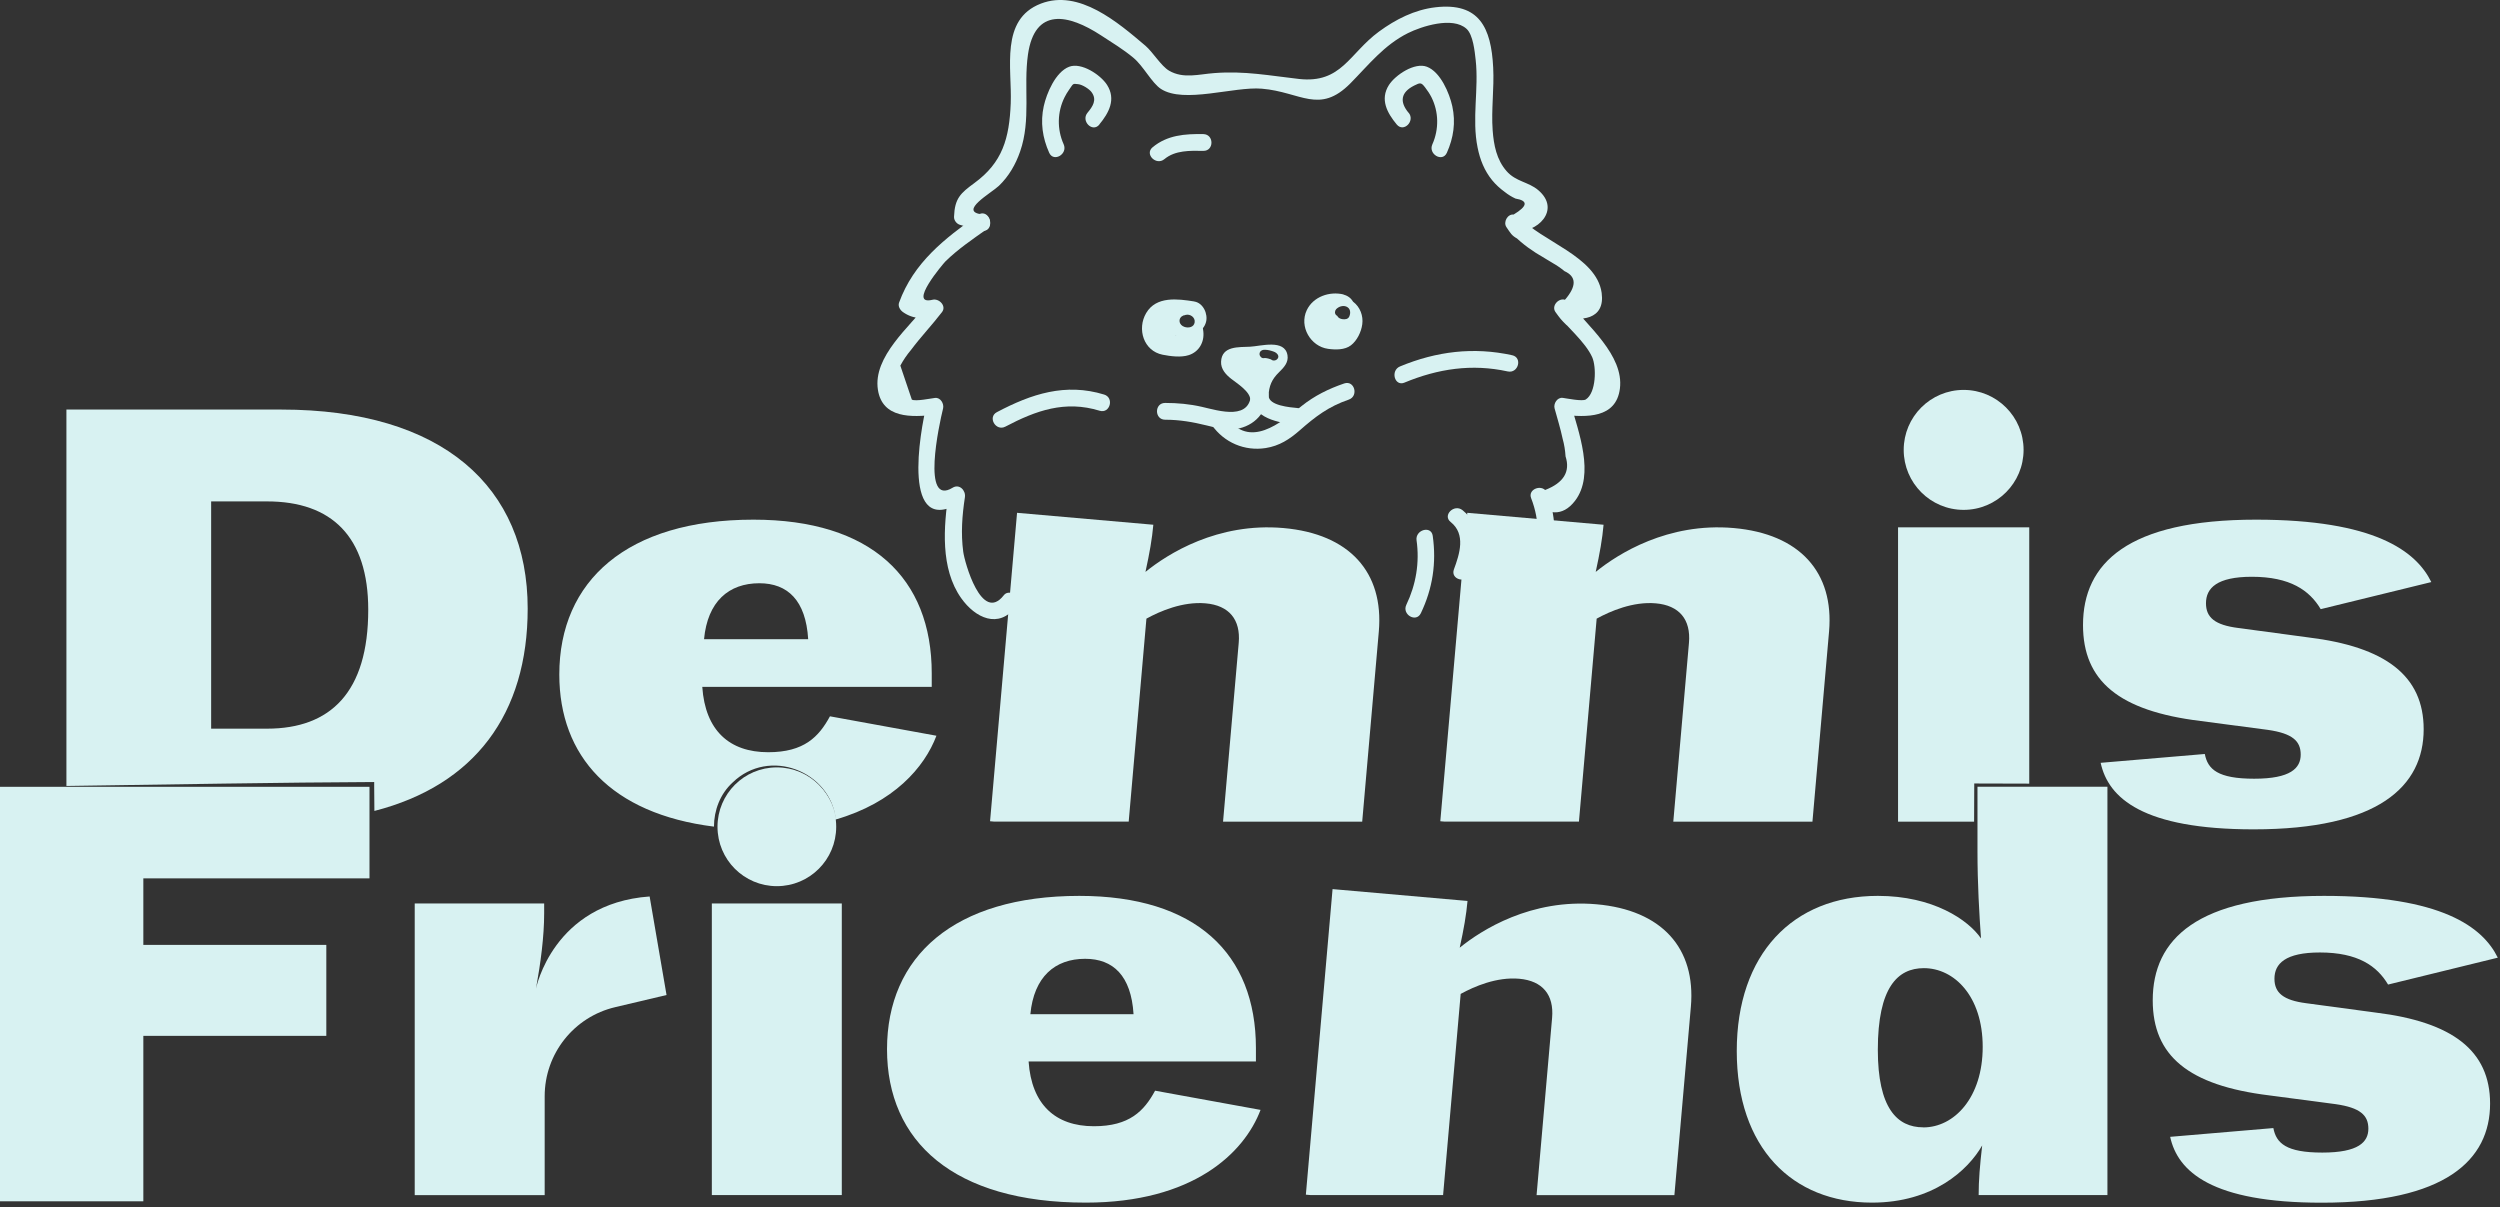
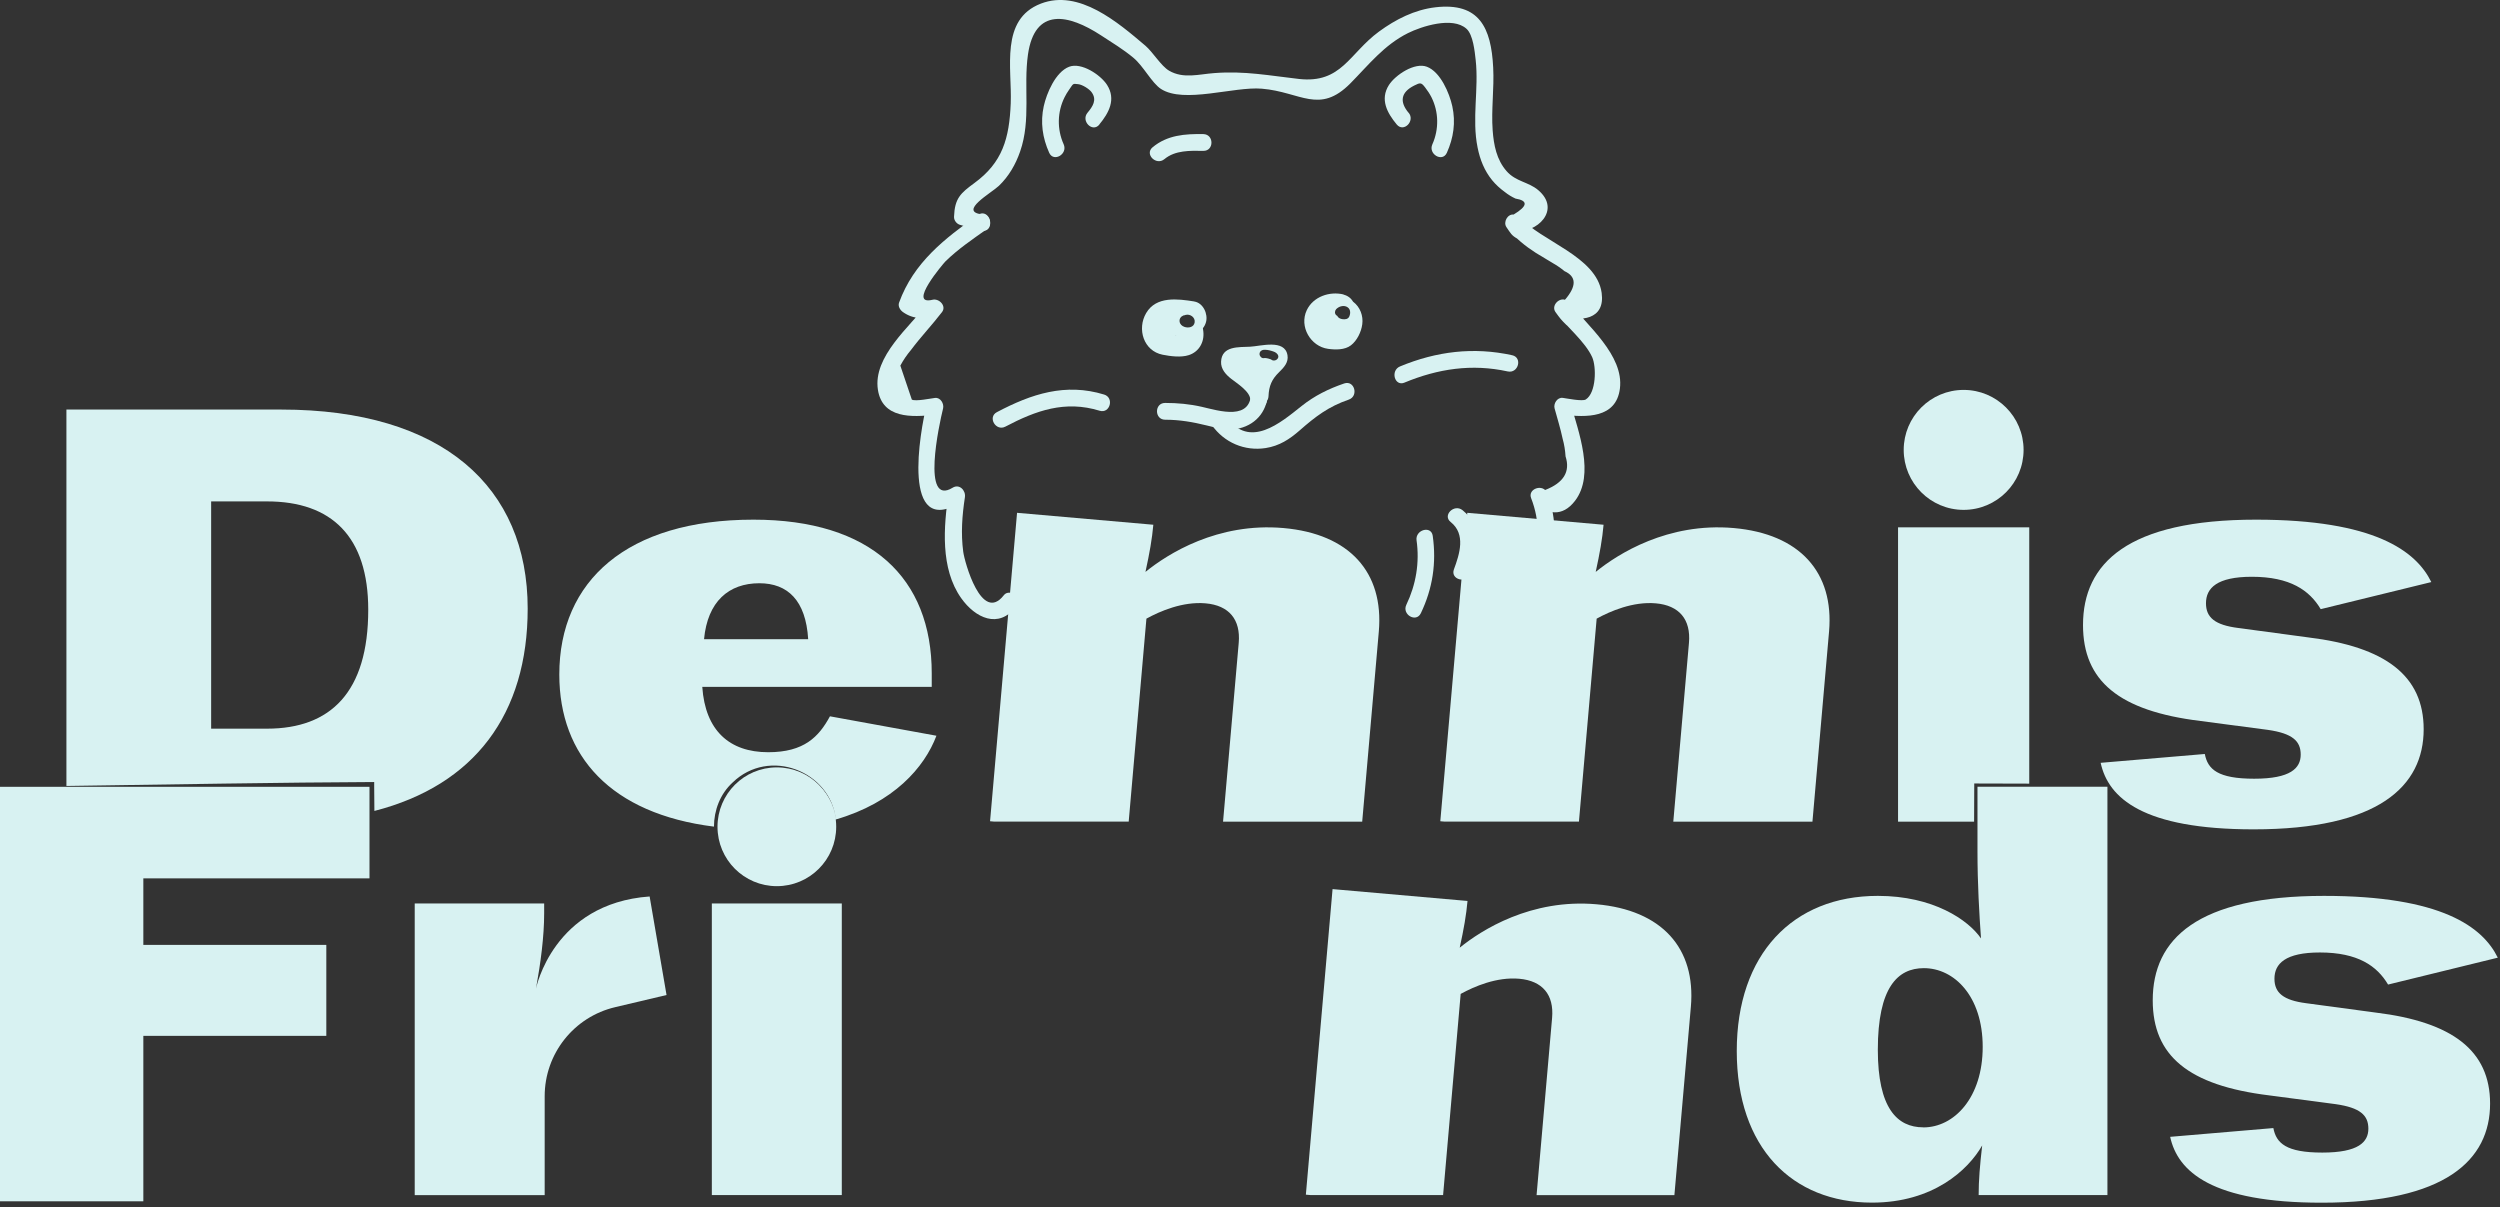
<svg xmlns="http://www.w3.org/2000/svg" width="499" height="241" viewBox="0 0 499 241" fill="none">
  <rect x="0" y="0" width="499" height="241" fill="#333333" stroke="none" />
  <path d="M281.144 22.505C279.338 20.331 279.573 18.436 282.259 17.085C283.478 16.468 283.683 16.424 284.476 17.481C284.946 18.098 285.357 18.7 285.709 19.391C287.192 22.329 287.236 25.81 285.9 28.807C285.019 30.761 287.911 32.465 288.792 30.496C290.128 27.529 290.583 24.415 289.878 21.198C289.305 18.598 287.529 14.367 284.814 13.324C282.377 12.384 278.531 14.955 277.239 16.952C275.404 19.831 276.857 22.52 278.795 24.855C280.175 26.515 282.524 24.136 281.158 22.49L281.144 22.505Z" fill="#D8F2F2" />
  <path d="M219.415 24.855C221.353 22.52 222.792 19.817 220.971 16.952C219.694 14.94 215.834 12.384 213.397 13.324C210.681 14.367 208.905 18.612 208.332 21.198C207.628 24.415 208.083 27.514 209.419 30.496C210.299 32.45 213.177 30.761 212.31 28.807C210.96 25.81 211.019 22.329 212.501 19.391C212.751 18.906 213.03 18.407 213.353 17.966C214.278 16.659 214.028 16.659 215.232 16.805C216.024 16.894 217.39 17.731 217.874 18.392C219.019 19.934 218.094 21.271 217.067 22.505C215.701 24.15 218.05 26.53 219.43 24.87L219.415 24.855Z" fill="#D8F2F2" />
  <path d="M203.165 120.97L203.209 120C203.268 118.649 201.257 117.65 200.362 118.81C195.928 124.51 192.523 112.171 192.259 110.114C191.774 106.442 192.038 102.916 192.596 99.244C192.802 97.892 191.495 96.512 190.145 97.349C183.891 101.183 187.444 84.716 188.236 81.543C188.471 80.588 187.737 79.295 186.622 79.427C185.844 79.516 182.673 80.177 181.998 79.751L179.708 72.979C180.309 71.862 181.014 70.819 181.836 69.85C183.788 67.235 186.049 64.87 188.031 62.285C188.97 61.051 187.414 59.508 186.137 59.831C181.014 61.095 188.368 52.516 188.706 52.178C191.172 49.754 194.079 47.786 196.897 45.788C198.644 44.554 196.971 41.646 195.209 42.894C188.486 47.669 182.365 52.413 179.458 60.39C179.194 61.124 179.649 61.873 180.221 62.285C182.379 63.812 184.552 63.666 187.033 63.049L185.139 60.595C181.645 65.164 174.203 71.172 175.23 77.797C176.126 83.555 181.968 83.306 186.607 82.777L184.992 80.662C183.598 86.2 179.81 107.617 191.803 100.243L189.352 98.348C188.339 105.105 187.664 113.463 191.848 119.383C194.666 123.364 199.305 125.553 202.725 121.161L199.877 119.971L199.833 120.94C199.73 123.1 203.077 123.085 203.18 120.94L203.165 120.97Z" fill="#D8F2F2" />
  <path d="M196.017 42.791C191.217 42.219 197.881 38.517 199.378 37.092C201.36 35.197 202.725 32.817 203.621 30.232C205.823 23.886 204.267 17.364 205.177 10.915C206.527 1.396 213.251 2.806 219.754 7.052C221.956 8.491 224.202 9.843 226.227 11.532C228.253 13.221 229.883 16.541 231.717 17.746C236.312 20.742 246.294 17.232 251.858 17.701C259.638 18.348 263.337 22.916 269.561 16.614C273.202 12.927 276.241 9.005 281.026 6.611C283.668 5.289 289.951 3.218 292.726 5.759C294.032 6.949 294.355 10.269 294.546 11.973C295.192 17.775 293.753 23.695 294.928 29.453C295.412 31.862 296.278 34.066 297.834 35.975C298.583 36.886 299.405 37.621 300.344 38.311C301.005 38.84 301.724 39.281 302.488 39.633C305.056 40.059 304.924 41.132 302.121 42.821C300.888 42.689 300.007 44.349 300.682 45.333C301.519 46.552 301.71 47.022 302.913 47.668C303.412 47.933 304.117 48.006 304.601 47.668L304.983 47.404C305.438 47.096 305.879 46.567 305.805 45.964C305.57 43.952 304.484 43.291 302.576 42.88C300.902 42.512 299.86 44.407 300.946 45.671C302.634 47.639 304.381 49.079 306.554 50.474C307.684 51.194 308.858 51.826 309.989 52.545C310.796 53.001 311.56 53.53 312.264 54.117C314.672 55.204 314.716 57.114 312.367 59.831C311.06 59.435 309.607 61.08 310.473 62.285C311.339 63.489 311.589 63.827 312.646 64.855C313.982 66.163 316.272 64.488 315.273 62.828C314.363 61.33 314.451 61.389 313.101 60.258C311.413 58.847 309.431 60.933 310.737 62.623C312.807 65.296 316.418 68.249 317.798 71.289C318.664 73.214 318.62 78.399 316.521 79.736C315.846 80.162 312.69 79.516 311.912 79.413C310.811 79.281 310.033 80.588 310.297 81.528C310.84 83.526 311.471 85.524 311.897 87.551C312.22 88.711 312.411 89.886 312.484 91.091C313.468 94.132 312.117 96.365 308.403 97.804C307.288 96.761 304.968 97.775 305.614 99.435C307.42 104.091 307.2 108.395 306.04 113.155C305.526 115.241 308.756 116.137 309.27 114.051C310.547 108.748 310.84 103.68 308.844 98.553L306.055 100.184C308.785 102.725 311.838 103.254 314.363 99.978C318.386 94.749 315.039 86.141 313.541 80.661L311.927 82.777C316.653 83.32 322.569 83.526 323.333 77.576C324.184 70.893 316.727 64.914 313.145 60.272L310.782 62.637L312.44 64.532L315.068 62.505L313.409 60.61L311.516 63.063C315.508 64.268 320.426 63.856 319.692 58.465C318.679 51.12 307.479 48.139 303.339 43.306L301.71 46.097L303.603 43.644L302.165 46.155C306.818 46.655 311.677 41.881 307.024 37.944C305.071 36.284 302.576 36.284 300.711 34.154C298.715 31.877 298.157 28.968 297.937 26.045C297.629 21.859 298.26 17.672 298.04 13.486C297.643 5.509 295.265 0.441 286.516 1.455C282.347 1.94 278.575 3.864 275.228 6.317C269.282 10.695 267.77 16.703 259.286 15.762C253.414 15.101 248.467 14.117 242.375 14.587C239.233 14.822 236.209 15.762 233.362 14.117C231.762 13.192 230.117 10.401 228.62 9.123C223.145 4.481 215.379 -2.218 207.76 0.72C199.555 3.879 202.021 13.618 201.742 20.625C201.463 27.632 200.098 32.435 194.49 36.534C191.745 38.546 190.556 39.574 190.424 43.276C190.395 43.996 190.967 44.716 191.657 44.892C193.536 45.362 194.27 45.862 196.046 46.067C198.175 46.317 198.16 42.968 196.046 42.718L196.017 42.791Z" fill="#D8F2F2" />
  <path d="M249.7 77.944C249.993 84.187 243.255 81.969 239.894 81.205C237.472 80.647 235.035 80.426 232.554 80.426C230.396 80.426 230.396 83.761 232.554 83.776C235.431 83.776 238.073 84.231 240.863 84.921C243.006 85.45 245.12 86.038 247.336 85.509C250.962 84.657 253.193 81.66 253.032 77.959C252.929 75.814 249.582 75.799 249.685 77.959L249.7 77.944Z" fill="#D8F2F2" />
  <path d="M241.919 84.892C244.341 88.315 248.407 90.092 252.635 89.431C255.351 89.005 257.391 87.683 259.402 85.92C262.544 83.159 265.172 81.146 269.208 79.765C271.234 79.075 270.368 75.843 268.313 76.534C265.201 77.591 262.382 78.987 259.799 81.043C255.586 84.393 249.406 89.725 244.796 83.203C243.563 81.455 240.657 83.129 241.904 84.892H241.919Z" fill="#D8F2F2" />
-   <path d="M249.876 78.957C249.729 83.54 255.483 84.451 258.933 84.789C261.076 84.995 261.062 81.645 258.933 81.44C257.553 81.308 253.164 80.97 253.223 78.957C253.296 76.798 249.949 76.813 249.876 78.957Z" fill="#D8F2F2" />
  <path d="M228.781 62.476C230.778 59.083 235.05 59.64 238.353 60.169L238.382 60.184C240.173 60.463 241.156 62.696 240.716 64.297C240.586 64.771 240.373 65.172 240.099 65.502C240.133 65.737 240.164 65.972 240.188 66.207C240.407 68.293 239.321 70.217 237.295 70.878C235.739 71.392 233.64 71.113 232.069 70.805C228.253 70.056 226.902 65.649 228.781 62.476ZM234.771 66.942C234.768 66.946 234.691 66.953 234.579 66.963C234.673 66.99 234.743 66.987 234.771 66.942ZM238.455 64.341C238.602 63.342 237.545 62.608 236.635 62.858C236.571 62.874 236.511 62.895 236.453 62.921C236.377 62.921 236.3 62.932 236.224 62.96C235.71 63.166 235.372 63.607 235.445 64.18C235.519 64.709 235.9 65.061 236.385 65.237C237.192 65.531 238.308 65.34 238.455 64.341ZM236.918 64.432C236.911 64.438 236.902 64.443 236.895 64.448H236.894C236.902 64.443 236.91 64.438 236.918 64.432Z" fill="#D8F2F2" />
  <path d="M260.827 61.917C262.119 59.2 265.378 58.098 268.182 58.774L268.152 58.803C269.019 59.006 269.682 59.539 270.095 60.236C271.469 61.261 272.14 63.028 271.91 64.723C271.705 66.265 270.868 67.984 269.649 68.924C268.431 69.864 266.567 69.835 265.084 69.629C261.576 69.144 259.286 65.178 260.827 61.917ZM266.479 65.296C266.486 65.29 266.491 65.283 266.498 65.278C266.495 65.277 266.493 65.276 266.49 65.276C266.486 65.282 266.483 65.289 266.479 65.296ZM268.739 61.197C268.049 60.904 267.184 61.198 266.699 61.712C266.406 62.035 266.362 62.578 266.699 62.902C266.771 62.97 266.851 63.024 266.937 63.065C267.113 63.484 267.564 63.654 267.977 63.709C268.505 63.783 269.091 63.709 269.326 63.152C269.634 62.417 269.561 61.55 268.739 61.197ZM268.168 62.744C268.192 62.743 268.211 62.746 268.211 62.755C268.21 62.761 268.192 62.754 268.168 62.744Z" fill="#D8F2F2" />
  <path d="M249.523 69.203C251.623 69.1 256.437 67.632 256.98 70.893C257.23 72.347 256.262 73.346 255.308 74.286C253.84 75.711 253.281 77.033 253.193 79.09C253.176 79.457 253.06 79.766 252.883 80.014C252.612 81.983 249.453 81.938 249.553 79.839C249.626 78.194 246.837 76.475 245.707 75.579C244.65 74.742 243.667 73.654 243.726 72.2C243.858 68.998 247.277 69.321 249.523 69.203ZM252.239 69.82C251.784 69.85 251.402 70.188 251.402 70.658C251.403 71.084 251.784 71.525 252.239 71.495V71.466C252.548 71.451 252.812 71.466 253.105 71.554C253.252 71.598 253.384 71.628 253.531 71.686C253.597 71.713 253.663 71.728 253.718 71.752C254.365 72.355 255.571 71.576 255.014 70.746C254.72 70.305 254.235 70.173 253.751 70.026C253.267 69.879 252.753 69.791 252.239 69.82Z" fill="#D8F2F2" />
  <path d="M289.554 104.194C292.608 106.618 291.345 110.555 290.2 113.654C289.466 115.682 292.696 116.548 293.43 114.55C294.971 110.349 295.925 105.002 291.918 101.829C290.244 100.507 287.866 102.857 289.554 104.194Z" fill="#D8F2F2" />
  <path d="M282.744 107.837C283.375 112.274 282.641 116.68 280.703 120.72C279.778 122.659 282.656 124.348 283.595 122.409C285.959 117.488 286.737 112.362 285.973 106.956C285.68 104.826 282.45 105.737 282.744 107.852V107.837Z" fill="#D8F2F2" />
  <path d="M200.67 85.156C206.806 81.925 212.605 79.868 219.489 81.983C221.559 82.615 222.44 79.383 220.385 78.752C212.663 76.387 205.881 78.619 198.982 82.263C197.074 83.261 198.762 86.155 200.67 85.156Z" fill="#D8F2F2" />
  <path d="M280.321 76.372C287.015 73.596 293.797 72.567 300.946 74.139C303.045 74.595 303.94 71.378 301.841 70.907C294.135 69.204 286.692 70.129 279.44 73.14C277.488 73.948 278.339 77.195 280.336 76.372H280.321Z" fill="#D8F2F2" />
  <path d="M232.422 31.759C234.58 29.967 237.545 30.07 240.188 30.114C242.346 30.144 242.346 26.809 240.188 26.765C236.503 26.706 232.995 26.956 230.059 29.395C228.4 30.775 230.778 33.126 232.422 31.759Z" fill="#D8F2F2" />
  <path d="M485.291 116.181L463.213 121.587C460.982 117.826 457.106 115.123 449.473 115.123C442.544 115.123 440.313 117.356 440.313 120.412C440.313 123.232 442.074 124.76 446.772 125.347L460.747 127.228C476.131 129.108 483.764 134.866 483.764 145.56C483.764 156.959 474.722 165.538 449.825 165.538C427.747 165.538 420.818 159.31 419.292 152.259L440.078 150.496C440.665 153.551 442.661 155.432 449.943 155.432C457.224 155.432 459.22 153.316 459.22 150.613C459.22 147.911 457.576 146.383 452.644 145.678L439.256 143.915C422.932 141.917 415.769 135.924 415.769 124.76C415.769 112.42 424.694 103.724 450.295 103.724C473.9 103.724 482.238 109.953 485.291 116.181Z" fill="#D8F2F2" />
  <path d="M315.155 164.01L318.693 123.482C321.423 121.983 325.945 120.03 330.495 120.426C335.178 120.837 337.527 123.643 337.116 128.329L333.989 164.01H361.763L365.08 126.052C366.108 114.227 359.223 106.559 346.056 105.399C332.888 104.238 322.906 110.569 318.502 114.154C319.324 110.378 319.823 107.573 320.073 104.738L292.872 102.358L287.484 163.922L288.365 163.996H315.126L315.155 164.01Z" fill="#D8F2F2" />
  <path d="M225.287 164.01L228.825 123.482C231.555 121.983 236.077 120.03 240.627 120.426C245.31 120.837 247.659 123.643 247.248 128.329L244.121 164.01H271.895L275.212 126.052C276.24 114.227 269.355 106.559 256.188 105.399C243.02 104.238 233.038 110.569 228.634 114.154C229.456 110.378 229.955 107.573 230.205 104.738L203.004 102.358L197.616 163.922L198.497 163.996H225.258L225.287 164.01Z" fill="#D8F2F2" />
  <path d="M0 157.048H73.75V175.322H28.61V188.601H65.133V206.757H28.61V239.78H0V157.062V157.048Z" fill="#D8F2F2" />
  <path d="M13.256 157.216C32.68 157.498 55.765 157.791 72.817 157.948L72.782 162.331C67.778 163.438 62.219 164.011 56.12 164.011H13.256V157.216ZM56.12 81.748C88.415 81.748 105.326 97.26 105.326 121.469C105.326 142.495 94.766 156.716 74.728 161.865L74.689 157.048V156.093C56.818 156.164 33.361 156.593 13.256 156.878V81.748H56.12ZM42.145 145.442H53.302C65.985 145.442 73.501 138.156 73.501 121.704C73.501 107.132 66.22 100.081 53.302 100.081H42.145V145.442Z" fill="#D8F2F2" />
  <path d="M82.793 180.331H108.614V182.314C108.614 186.97 107.91 192.215 106.985 197.327C106.985 197.327 110.347 180.331 129.665 178.935L133.041 198.604C129.547 199.442 126.112 200.25 122.795 201.028C114.545 202.967 108.717 210.327 108.717 218.817V238.546H82.778V180.345L82.793 180.331Z" fill="#D8F2F2" />
  <path d="M142.083 180.331H168.022V238.531H142.083V180.331ZM166.906 165.024C166.906 171.576 161.607 176.879 155.06 176.879C148.513 176.879 143.213 171.576 143.213 165.024C143.213 158.472 148.513 153.169 155.06 153.169C161.607 153.169 166.906 158.472 166.906 165.024Z" fill="#D8F2F2" />
  <path d="M147.118 157.092C153.74 149.99 165.731 154.29 166.812 163.571C162.537 164.807 157.522 165.538 151.684 165.538C148.972 165.538 146.398 165.408 143.961 165.159C143.928 162.213 144.979 159.255 147.118 157.092ZM150.392 103.724C173.879 103.724 185.975 115.359 185.975 134.396V137.099H140.175C140.762 145.795 145.577 150.143 153.327 150.144C160.491 150.144 163.427 147.088 165.658 142.975L186.914 146.853C184.515 153.198 178.364 160.229 166.82 163.568C165.779 153.916 153.527 149.096 146.223 156.195C143.749 158.458 142.512 161.725 142.507 164.995C121.954 162.428 111.638 150.93 111.638 134.631C111.638 115.946 125.143 103.724 150.392 103.724ZM151.566 116.416C145.46 116.416 141.232 120.059 140.527 127.58H161.313C160.844 119.824 157.203 116.416 151.566 116.416Z" fill="#D8F2F2" />
-   <path d="M177.05 209.431C177.05 190.922 190.423 178.818 215.437 178.818C238.704 178.818 250.682 190.349 250.682 209.196V211.869H205.308C205.895 220.477 210.666 224.796 218.343 224.796C225.434 224.796 228.355 221.77 230.557 217.701L251.607 221.535C248.348 230.158 238.117 240.044 216.714 240.044C190.305 240.044 177.05 227.822 177.05 209.431ZM226.256 202.439C225.786 194.756 222.189 191.377 216.597 191.377C210.549 191.377 206.365 194.991 205.66 202.439H226.256Z" fill="#D8F2F2" />
  <path d="M420.643 238.531H394.939C394.939 235.622 395.174 232.714 395.644 228.63C392.855 233.522 385.867 240.044 373.654 240.044C357.712 240.044 346.658 229.1 346.658 209.783C346.658 190.466 357.829 178.817 374.814 178.817C385.867 178.817 392.84 183.592 395.409 187.308C395.057 182.416 394.704 176.364 394.704 169.96V157.033H420.643V238.516V238.531ZM383.886 225.031C390.051 225.031 395.747 219.096 395.747 208.961C395.747 198.825 390.051 193.243 384.003 193.243C378.762 193.243 374.814 197.091 374.814 209.534C374.814 221.182 378.66 225.016 383.886 225.016V225.031Z" fill="#D8F2F2" />
  <path d="M405.038 156.415L394.704 156.386H394.059V157.033C394.044 159.183 394.032 161.544 394.03 164.01H378.85V105.252H405.038V156.415ZM405.038 164.01H395.371L395.352 157.692L405.038 157.665V164.01ZM391.943 77.826C398.549 77.826 403.907 83.188 403.907 89.799C403.907 96.409 398.549 101.77 391.943 101.77C385.338 101.77 379.98 96.409 379.979 89.799C379.979 83.188 385.338 77.826 391.943 77.826Z" fill="#D8F2F2" />
  <path d="M498.533 191.157L476.66 196.519C474.443 192.787 470.612 190.114 463.052 190.114C456.182 190.114 453.98 192.332 453.98 195.358C453.98 198.149 455.727 199.662 460.38 200.25L474.223 202.115C489.461 203.981 497.021 209.681 497.021 220.272C497.021 231.568 488.066 240.059 463.404 240.059C441.532 240.059 434.677 233.889 433.165 226.912L453.76 225.163C454.347 228.19 456.314 230.055 463.537 230.055C470.759 230.055 472.726 227.954 472.726 225.281C472.726 222.607 471.097 221.094 466.208 220.389L452.953 218.641C436.776 216.658 429.686 210.724 429.686 199.662C429.686 187.44 438.523 178.818 463.889 178.818C487.273 178.818 495.538 184.987 498.562 191.157H498.533Z" fill="#D8F2F2" />
  <path d="M288.042 238.531L291.551 198.384C294.267 196.9 298.729 194.961 303.236 195.358C307.875 195.769 310.209 198.546 309.798 203.188L306.7 238.546H334.21L337.498 200.955C338.525 189.247 331.699 181.638 318.649 180.492C305.614 179.346 295.72 185.619 291.36 189.159C292.182 185.413 292.666 182.637 292.916 179.831L265.979 177.466L260.65 238.457L261.531 238.531H288.042Z" fill="#D8F2F2" />
</svg>